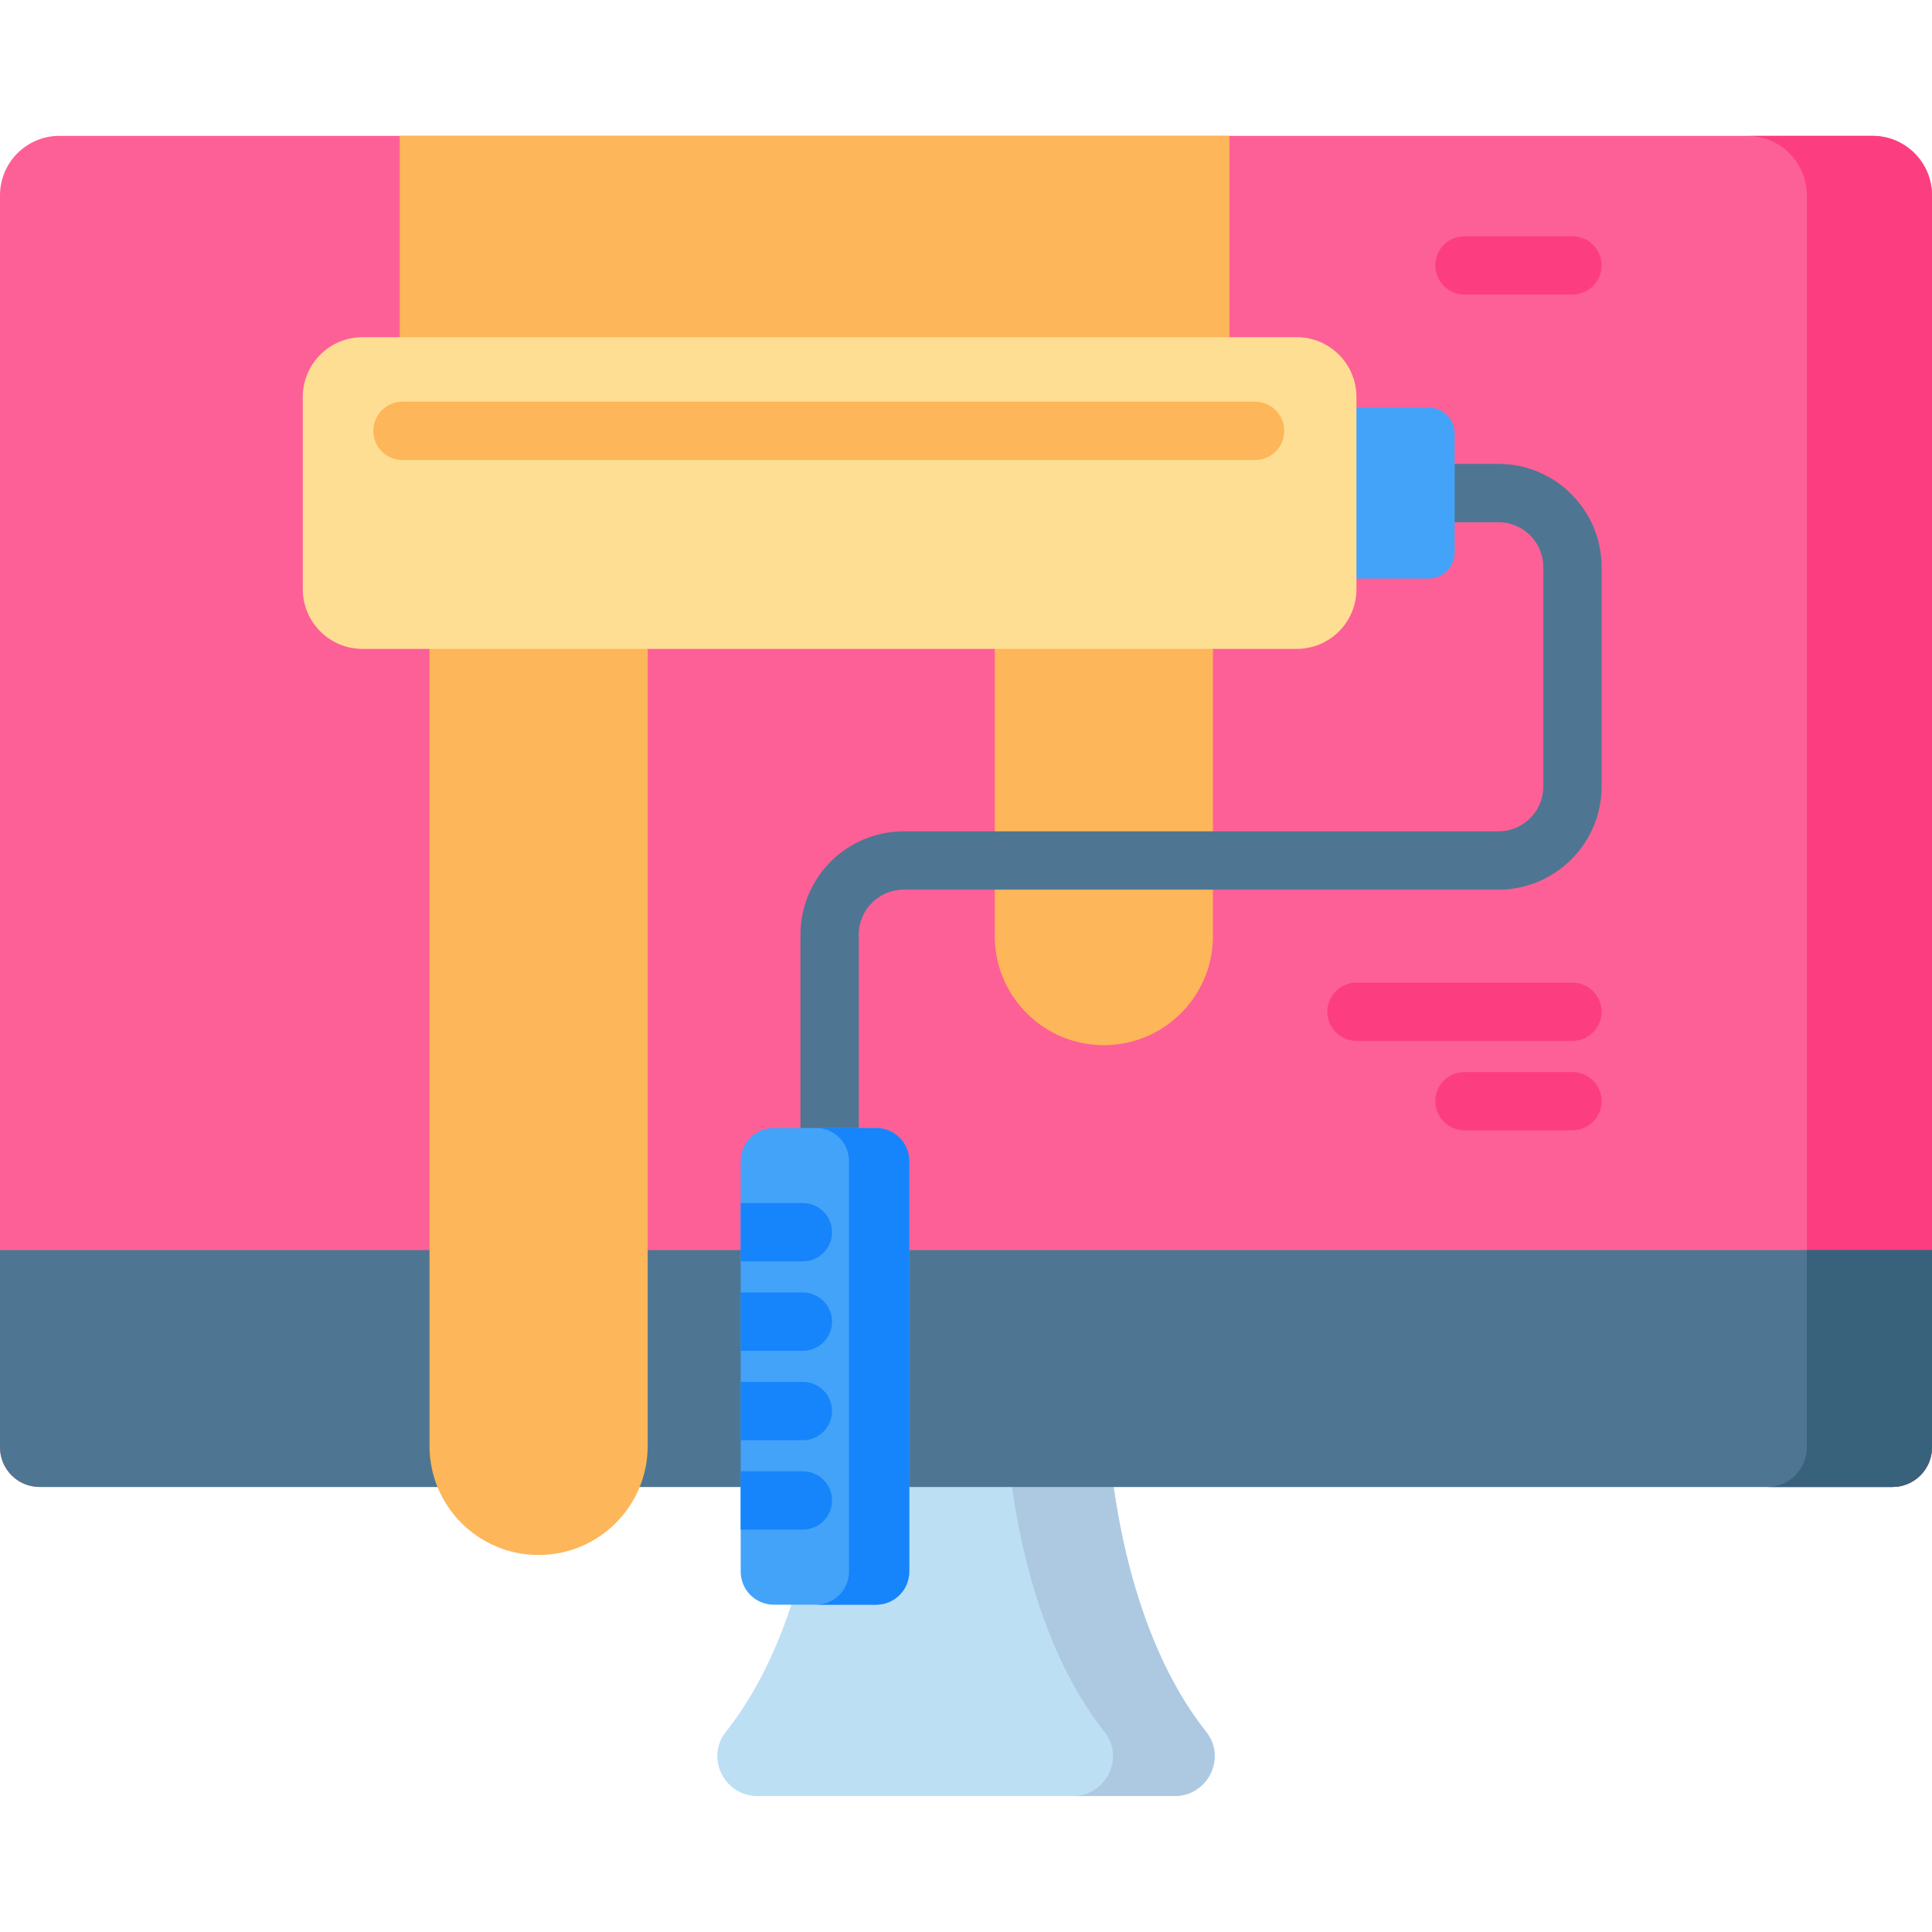
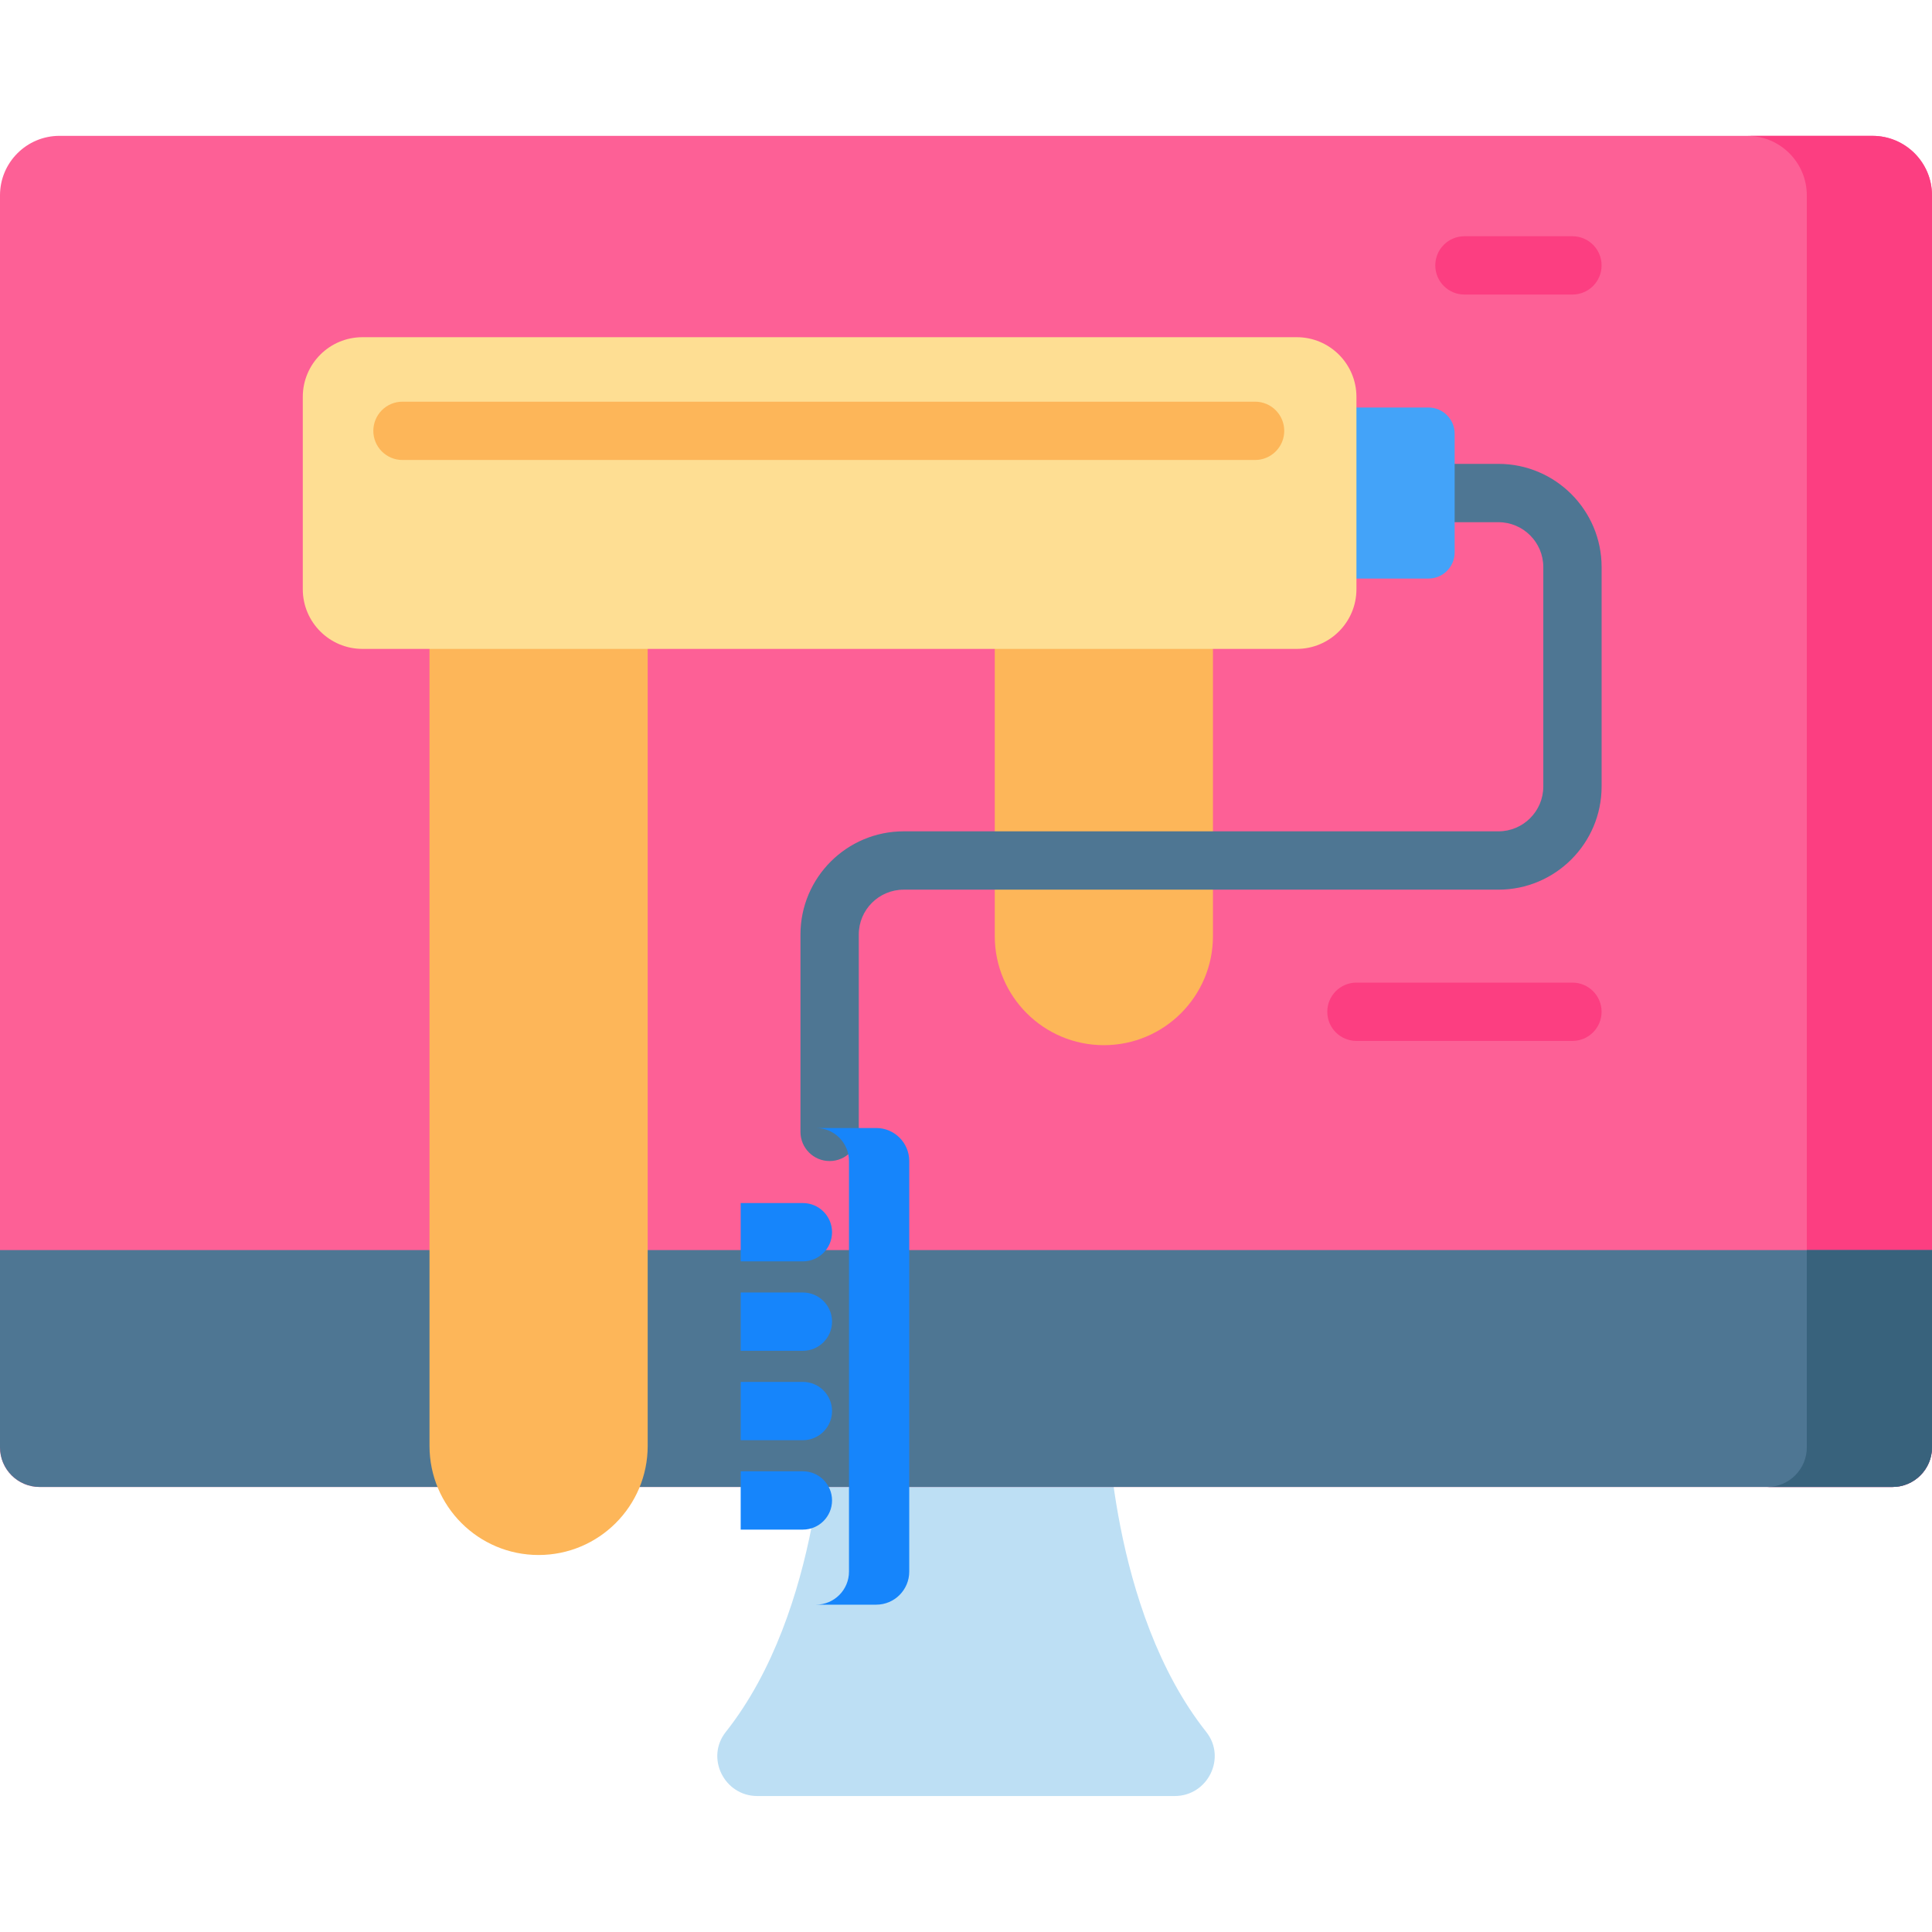
<svg xmlns="http://www.w3.org/2000/svg" width="90" height="90" viewBox="0 0 90 90" fill="none">
  <g clip-path="url(#clip0_292_817)">
    <path d="M51.576 65.838H38.426C38.426 65.838 38.32 74.989 33.81 80.681C32.854 81.888 33.741 83.666 35.279 83.666H54.723C56.261 83.666 57.148 81.888 56.192 80.681C51.682 74.989 51.576 65.838 51.576 65.838Z" fill="#BDDFF4" />
-     <path d="M54.723 83.666H49.983C51.523 83.666 52.409 81.888 51.454 80.681C46.944 74.99 46.838 65.838 46.838 65.838H51.576C51.576 65.838 51.681 74.99 56.192 80.681C57.147 81.888 56.261 83.666 54.723 83.666Z" fill="#ADC9E2" />
    <path d="M89.999 9.099V67.421C89.999 68.443 89.173 69.269 88.151 69.269H1.848C0.827 69.269 0 68.443 0 67.421V9.099C0 7.57 1.241 6.328 2.771 6.328H87.227C88.758 6.328 89.999 7.57 89.999 9.099Z" fill="#FD6096" />
-     <path d="M18.621 6.329H57.27V24.326H18.621V6.329Z" fill="#FDB659" />
    <path d="M90 9.099V67.421C90 68.444 89.173 69.269 88.152 69.269H82.32C83.341 69.269 84.168 68.444 84.168 67.421V9.099C84.168 7.57 82.927 6.329 81.397 6.329H87.228C88.759 6.329 90 7.57 90 9.099Z" fill="#FC3E81" />
    <path d="M90 58.234V67.421C90 68.443 89.173 69.269 88.152 69.269H1.848C0.827 69.269 0 68.443 0 67.421V58.234H90Z" fill="#4E7693" />
    <path d="M90 58.234V67.421C90 68.443 89.173 69.269 88.153 69.269H82.32C83.341 69.269 84.169 68.443 84.169 67.421V58.234H90Z" fill="#38627C" />
    <path d="M25.09 72.438C22.283 72.438 20.008 70.163 20.008 67.356V27.859H30.172V67.356C30.172 70.163 27.897 72.438 25.09 72.438Z" fill="#FDB659" />
    <path d="M51.422 48.688C48.615 48.688 46.34 46.413 46.34 43.606V28.1H56.504V43.606C56.504 46.413 54.229 48.688 51.422 48.688Z" fill="#FDB659" />
    <path d="M38.647 54.086C37.897 54.086 37.289 53.478 37.289 52.727V43.533C37.289 40.883 39.445 38.727 42.095 38.727H69.803C70.955 38.727 71.893 37.79 71.893 36.639V26.415C71.893 25.263 70.955 24.326 69.803 24.326H67.763C67.013 24.326 66.405 23.718 66.405 22.968C66.405 22.218 67.013 21.609 67.763 21.609H69.803C72.453 21.609 74.609 23.765 74.609 26.415V36.639C74.609 39.288 72.453 41.444 69.803 41.444H42.095C40.943 41.444 40.005 42.382 40.005 43.533V52.728C40.005 53.478 39.397 54.086 38.647 54.086Z" fill="#4E7693" />
    <path d="M66.544 26.951H61.605V18.984H66.544C67.217 18.984 67.763 19.529 67.763 20.202V25.733C67.763 26.406 67.217 26.951 66.544 26.951Z" fill="#43A3F9" />
    <path d="M60.407 30.228H16.886C15.35 30.228 14.105 28.983 14.105 27.447V18.489C14.105 16.953 15.35 15.708 16.886 15.708H60.407C61.943 15.708 63.188 16.953 63.188 18.489V27.447C63.188 28.983 61.943 30.228 60.407 30.228Z" fill="#FEDE93" />
-     <path d="M40.817 74.752H36.044C35.193 74.752 34.504 74.063 34.504 73.212V54.086C34.504 53.236 35.193 52.547 36.044 52.547H40.817C41.667 52.547 42.356 53.236 42.356 54.086V73.212C42.356 74.063 41.667 74.752 40.817 74.752Z" fill="#43A3F9" />
    <path d="M42.356 54.086V73.213C42.356 74.062 41.666 74.752 40.817 74.752H38.01C38.859 74.752 39.549 74.062 39.549 73.213V54.086C39.549 53.236 38.859 52.547 38.01 52.547H40.817C41.666 52.547 42.356 53.236 42.356 54.086Z" fill="#1685FB" />
    <path d="M38.76 57.401C38.76 58.151 38.151 58.76 37.402 58.76H34.504V56.043H37.402C38.151 56.043 38.76 56.652 38.76 57.401Z" fill="#1685FB" />
    <path d="M38.76 61.567C38.76 62.316 38.151 62.925 37.402 62.925H34.504V60.209H37.402C38.151 60.209 38.76 60.817 38.76 61.567Z" fill="#1685FB" />
    <path d="M38.76 65.732C38.76 66.482 38.151 67.09 37.402 67.09H34.504V64.374H37.402C38.151 64.374 38.76 64.982 38.76 65.732Z" fill="#1685FB" />
    <path d="M38.76 69.897C38.76 70.646 38.151 71.255 37.402 71.255H34.504V68.538H37.402C38.151 68.539 38.76 69.147 38.76 69.897Z" fill="#1685FB" />
    <path d="M58.467 21.428H18.749C17.998 21.428 17.391 20.82 17.391 20.071C17.391 19.32 17.998 18.712 18.749 18.712H58.467C59.217 18.712 59.825 19.32 59.825 20.071C59.825 20.82 59.217 21.428 58.467 21.428Z" fill="#FDB659" />
    <path d="M73.25 48.49H63.188C62.438 48.49 61.83 47.882 61.83 47.132C61.83 46.382 62.438 45.774 63.188 45.774H73.25C74 45.774 74.608 46.382 74.608 47.132C74.608 47.882 74 48.49 73.25 48.49Z" fill="#FC3E81" />
-     <path d="M73.251 52.655H68.219C67.469 52.655 66.861 52.047 66.861 51.297C66.861 50.547 67.469 49.939 68.219 49.939H73.251C74 49.939 74.608 50.547 74.608 51.297C74.609 52.047 74 52.655 73.251 52.655Z" fill="#FC3E81" />
    <path d="M73.251 13.721H68.219C67.469 13.721 66.861 13.114 66.861 12.363C66.861 11.613 67.469 11.005 68.219 11.005H73.251C74 11.005 74.608 11.613 74.608 12.363C74.609 13.114 74 13.721 73.251 13.721Z" fill="#FC3E81" />
  </g>
  <defs>
    <clipPath id="clip0_292_817">
      <rect width="90" height="90" fill="white" />
    </clipPath>
  </defs>
</svg>